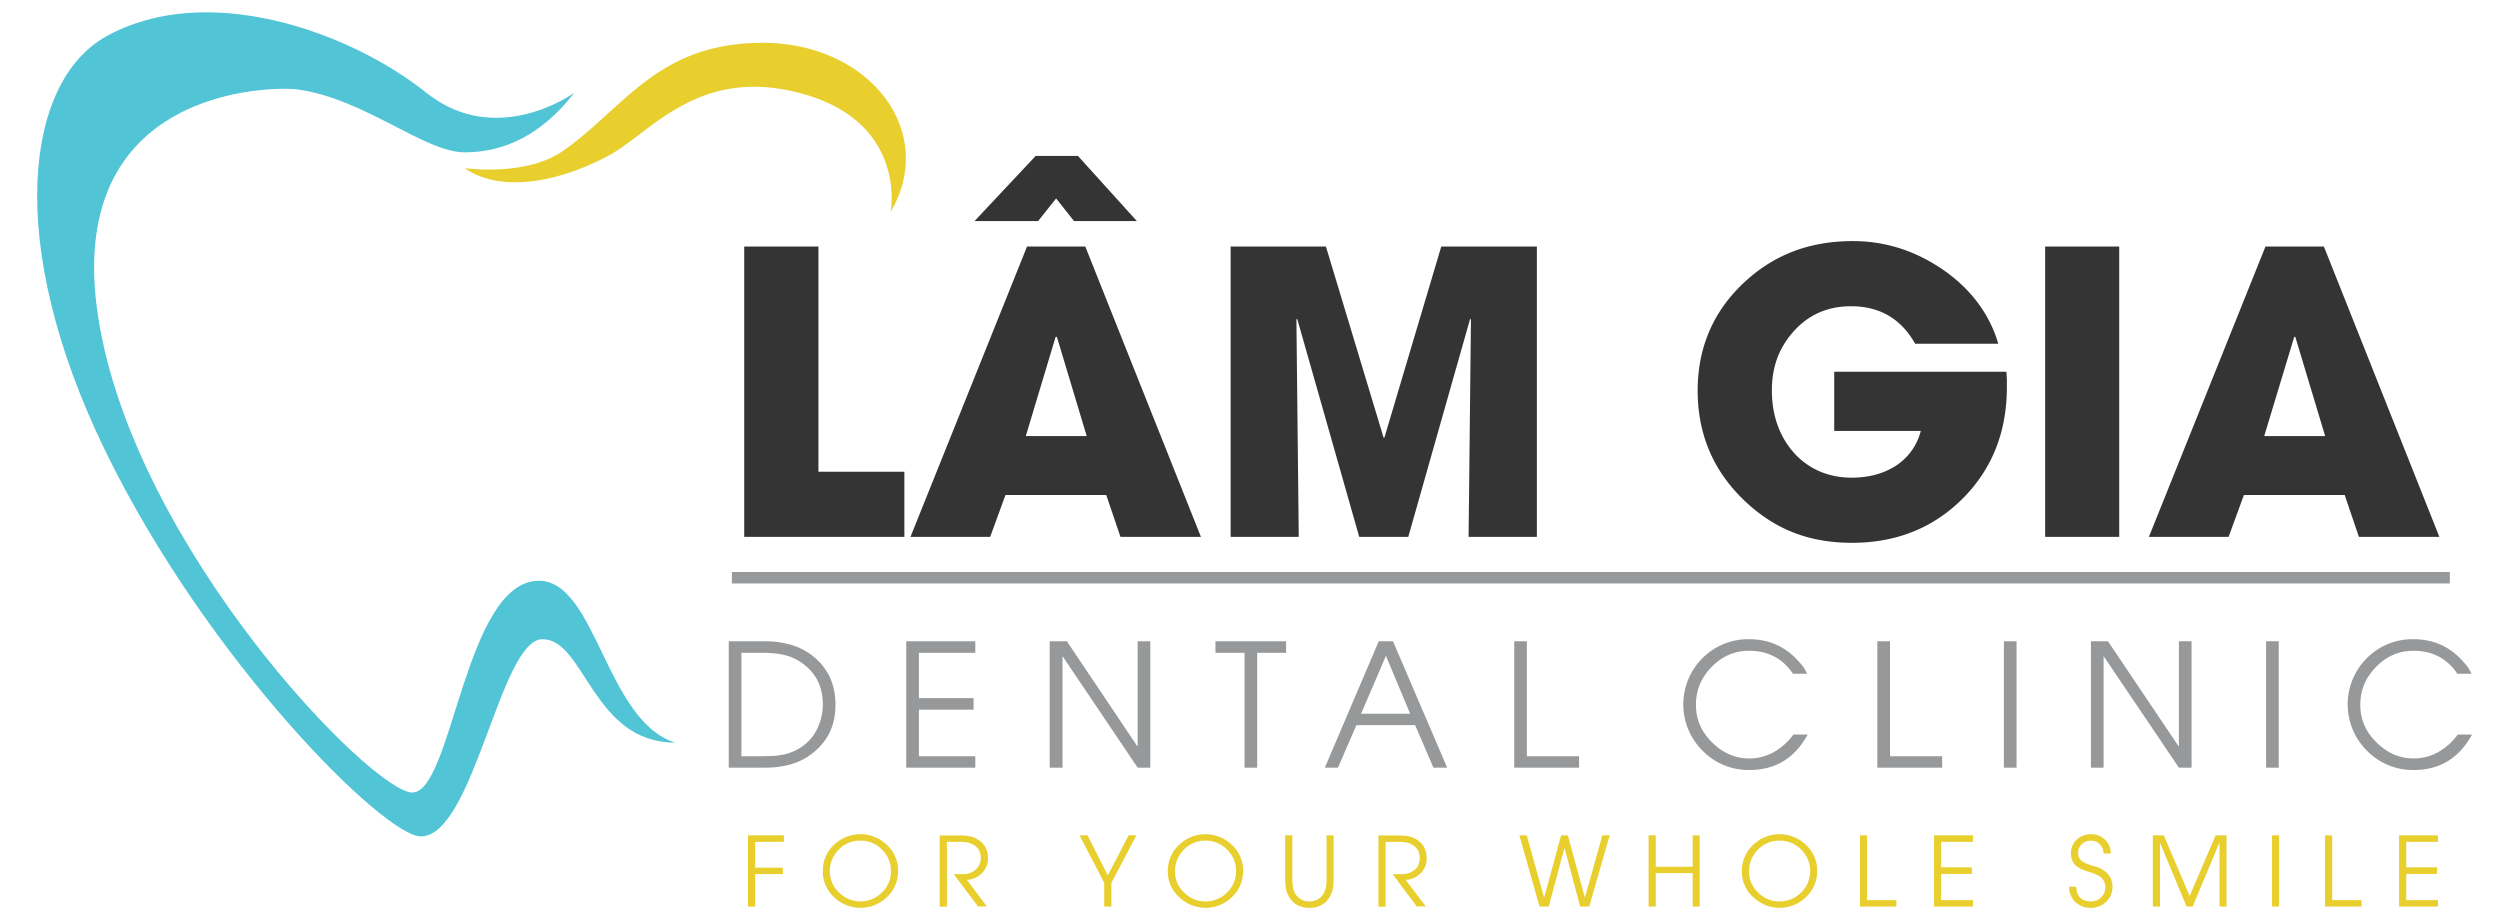
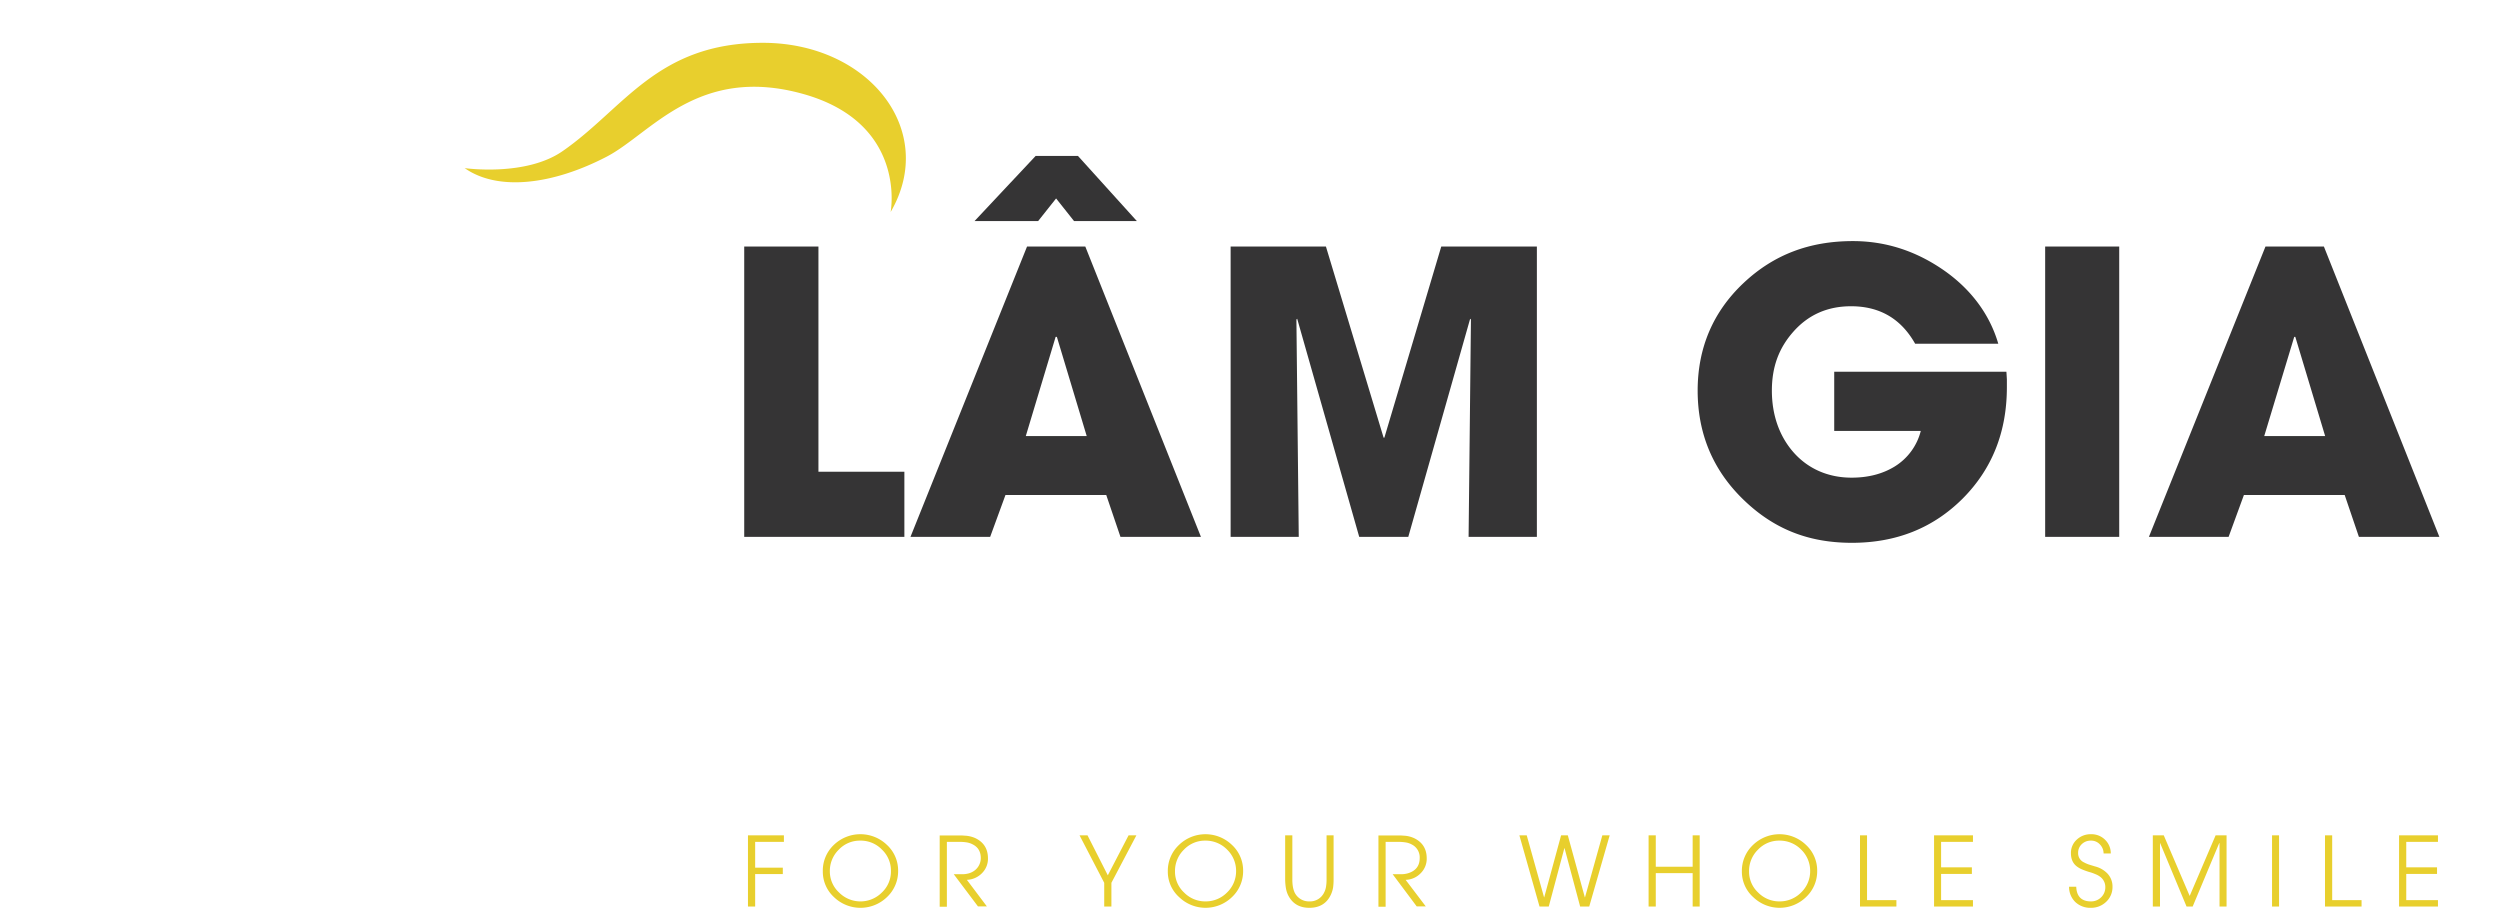
<svg xmlns="http://www.w3.org/2000/svg" id="Layer_1" data-name="Layer 1" viewBox="0 0 1600 591">
  <defs>
    <style>.cls-1{fill:#51c4d6;}.cls-2{fill:#353435;}.cls-3{fill:#e8cf2d;}.cls-4{fill:#969899;}</style>
  </defs>
  <title>logo</title>
-   <path class="cls-1" d="M367.5,59.4s-49.4,36-94.6,0C223.1,19.6,131.5-12.4,67.6,23.5c-51,28.7-65.4,131.4,0,265.5S246,535.3,269.3,535.3c34,0,50.7-126.2,77.9-126.2s32,66.2,84.9,66.2c-44.4-14-50.6-103.6-87.2-103.6-47.5,0-55.3,135.5-81,135.5S86.1,351.3,62.9,203.4,174.7,55,190.9,57.3c42.8,6.1,80.8,40.2,106.5,40.2S347.2,85.8,367.5,59.4Z" />
  <path class="cls-2" d="M476.3,343.6V157.8h47.5V301.9h55v41.7Zm240.8,0L708,316.8H643.5l-9.8,26.8h-51l74.6-185.8h37.3l74,185.8ZM687.4,141.5,675.9,127l-11.5,14.5H623.7l39.1-41.7h27.1l37.7,41.7Zm-11,74.1h-.8l-19.1,63.5h39Zm263.5,128,1.5-139.1-.5-.5L901.3,343.6H869.9L830.2,204l-.5.5,1.5,139.1H787.6V157.8h61l36.9,122.3h.5l36.4-122.3h61.2V343.6Zm344.5-95.8q0,42.8-28.2,71.2c-18.9,18.9-42.5,28.4-71,28.4s-50.7-9.3-69.9-28.1-28.8-42-28.8-69.3,9.8-50.4,29.3-68.8,42.5-26.9,70.1-26.9c20.6,0,39.7,6.1,57.3,18.1s30.1,28.3,35.7,47.6h-53.2q-13.5-24-41-24c-14.9,0-27.1,5.3-36.7,16s-14,22.9-14,38,4.5,28.7,13.6,39.2,22,16.5,37.4,16.5c10.7,0,19.9-2.4,27.7-7.2a37.5,37.5,0,0,0,16.6-22.7h-55.4V237.9h110.2c.1,1.5.2,3.2.3,4.9Zm24.5,95.8V157.8h47.4V343.6Zm200.8,0-9.1-26.8h-64.5l-9.8,26.8h-51l74.6-185.8h37.4l73.9,185.8Zm-40.7-128h-.7l-19.2,63.5h39Z" />
  <path class="cls-3" d="M297.4,107.6s39,5.6,62.7-10.9c39.3-27.2,60.3-69.3,128.1-69.3S600.4,83.5,570,135.7c0,0,10.9-56.9-56.1-75.6s-97.1,25.1-125.3,40C353.4,118.5,318.4,122.4,297.4,107.6ZM501.7,538.8v-4.2h-23v45.6h4.6V559.4H501v-4.1H483.3V538.8Zm73.1,18.6a22.3,22.3,0,0,0-7.2-16.7,24.5,24.5,0,0,0-34,.1,22.6,22.6,0,0,0-7,16.9,22.1,22.1,0,0,0,7.2,16.5,24.4,24.4,0,0,0,33.8,0A22.7,22.7,0,0,0,574.8,557.4Zm-4.6.1a18.4,18.4,0,0,1-5.8,13.7,19.3,19.3,0,0,1-27.4,0,18.3,18.3,0,0,1-5.9-13.5,19,19,0,0,1,5.7-13.9,18.5,18.5,0,0,1,13.8-5.8,18.8,18.8,0,0,1,13.8,5.7A18.5,18.5,0,0,1,570.2,557.5Zm62.1-8.1c0-6.1-2.7-10.4-8.1-13a18.9,18.9,0,0,0-5.6-1.5l-2.9-.2H601.4v45.6H606V538.8h7.9a28.6,28.6,0,0,1,4.6.3,12.3,12.3,0,0,1,4.2,1.4c3.4,1.8,5,4.7,5,8.7s-2.5,8.2-7.5,9.7a15.6,15.6,0,0,1-4.8.6h-5l15.5,20.6h5.7l-12.8-17a14.2,14.2,0,0,0,9.6-4.2A13,13,0,0,0,632.3,549.4Zm95-14.8h-5L709,560.2l-13-25.6h-5.1L706.7,565v15.2h4.6V565Zm68.3,22.8a22.3,22.3,0,0,0-7.2-16.7,24.4,24.4,0,0,0-33.9.1,22.7,22.7,0,0,0-7.1,16.9,21.8,21.8,0,0,0,7.3,16.5,24.3,24.3,0,0,0,33.7,0A22.7,22.7,0,0,0,795.6,557.4Zm-4.5.1a18.8,18.8,0,0,1-5.8,13.7,19.1,19.1,0,0,1-13.8,5.7,18.9,18.9,0,0,1-13.7-5.7,18.2,18.2,0,0,1-5.8-13.5,19,19,0,0,1,5.7-13.9,18.5,18.5,0,0,1,13.8-5.8,19.1,19.1,0,0,1,13.8,5.7A18.9,18.9,0,0,1,791.1,557.5Zm62.4-22.9H849V563a27.7,27.7,0,0,1-.3,4.2,12.4,12.4,0,0,1-1.3,4.1,10,10,0,0,1-9.4,5.6,10.2,10.2,0,0,1-9.4-5.6,15.5,15.5,0,0,1-1.2-4.1,27.7,27.7,0,0,1-.3-4.2V534.6h-4.6V563a38.9,38.9,0,0,0,.4,4.9,17.9,17.9,0,0,0,1.3,4.6c2.7,5.7,7.3,8.5,13.8,8.5s11.2-2.8,13.8-8.5a17.8,17.8,0,0,0,1.4-4.6,39.1,39.1,0,0,0,.3-4.9Zm59.6,14.8c0-6.1-2.7-10.4-8.1-13a18.1,18.1,0,0,0-5.5-1.5l-2.9-.2H882.2v45.6h4.6V538.8h7.9a28.6,28.6,0,0,1,4.6.3,12.1,12.1,0,0,1,4.3,1.4,9.2,9.2,0,0,1,5,8.7c0,4.9-2.5,8.2-7.5,9.7a15.9,15.9,0,0,1-4.9.6h-4.9l15.4,20.6h5.8l-12.9-17a13.8,13.8,0,0,0,9.6-4.2A13,13,0,0,0,913.1,549.4Zm117.1-14.8h-4.7l-11.1,39.7h-.1l-10.9-39.7h-4.3l-10.8,39.7h-.1l-11.1-39.7h-4.7l12.9,45.6h5.9l10-37.4h.1l10,37.4h5.8Zm57.6,45.6V534.6h-4.5v20.1h-23.6V534.6h-4.6v45.6h4.6V558.8h23.6v21.4Zm75.2-22.8a22.3,22.3,0,0,0-7.2-16.7,24.4,24.4,0,0,0-33.9.1,22.7,22.7,0,0,0-7.1,16.9,21.8,21.8,0,0,0,7.3,16.5,24.3,24.3,0,0,0,33.7,0A22.7,22.7,0,0,0,1163,557.4Zm-4.5.1a18.8,18.8,0,0,1-5.8,13.7,19.1,19.1,0,0,1-13.8,5.7,18.9,18.9,0,0,1-13.7-5.7,18.2,18.2,0,0,1-5.8-13.5,19,19,0,0,1,5.7-13.9,18.5,18.5,0,0,1,13.8-5.8,19.1,19.1,0,0,1,13.8,5.7A18.9,18.9,0,0,1,1158.5,557.5Zm55.2,22.7v-4.1h-18.8V534.6h-4.5v45.6Zm49,0v-4.1h-20.4V559.3H1262v-4.2h-19.7V538.8h20.4v-4.2h-24.9v45.6Zm89.3-12.6a12.1,12.1,0,0,0-3.2-8.5,16.8,16.8,0,0,0-8-4.6l-3.6-1.1a20.3,20.3,0,0,1-3.5-1.5,6.4,6.4,0,0,1-3.7-6,7.5,7.5,0,0,1,2.4-5.7,8.1,8.1,0,0,1,5.8-2.2,7.5,7.5,0,0,1,5.7,2.4,8.2,8.2,0,0,1,2.4,5.8h4.6a12,12,0,0,0-3.7-8.8,12.3,12.3,0,0,0-9-3.5,12.8,12.8,0,0,0-9,3.4,11.4,11.4,0,0,0-3.8,8.8c0,3.6,1.2,6.3,3.5,8.2a15.2,15.2,0,0,0,3.8,2.2,43.1,43.1,0,0,0,4.5,1.6,25.5,25.5,0,0,1,3.7,1.3,12.9,12.9,0,0,1,3.3,1.8,8.1,8.1,0,0,1,3.2,6.6,8.8,8.8,0,0,1-2.7,6.5,9.1,9.1,0,0,1-6.5,2.6c-6,0-9.2-3.2-9.4-9.4h-4.6a13.5,13.5,0,0,0,4,9.8,13.9,13.9,0,0,0,10,3.7,13.8,13.8,0,0,0,9.7-3.8A12.8,12.8,0,0,0,1352,567.6Zm73,12.6V534.6h-7l-16.6,38.8-16.6-38.8h-7v45.6h4.6V539.6h.1l16.9,40.6h3.9l17-40.6h.2v40.6Zm33.6,0V534.6h-4.5v45.6Zm52.8,0v-4.1h-18.8V534.6H1488v45.6Zm48.9,0v-4.1H1540V559.3h19.7v-4.2H1540V538.8h20.3v-4.2h-24.9v45.6Z" />
-   <path class="cls-4" d="M516.3,484.7a41.1,41.1,0,0,1-12.7,5.1,62.3,62.3,0,0,1-13.6,1.5H466.4V410.4H490a61.7,61.7,0,0,1,13.6,1.6,42.1,42.1,0,0,1,12.7,5.1c12.3,7.8,18.4,19.2,18.4,34S528.6,476.7,516.3,484.7ZM512.8,424a32,32,0,0,0-12.8-5.2,43.8,43.8,0,0,0-6.8-.8c-2-.2-4.3-.2-7-.2H474.5V484h13.4l7-.2a58.6,58.6,0,0,0,6.6-.9,32.3,32.3,0,0,0,12.4-5.5,29.4,29.4,0,0,0,9.5-11.8,35.8,35.8,0,0,0,3.2-14.8C526.6,439.2,522,430.3,512.8,424ZM580,491.3V410.4h44.2v7.4H588.1v29h35v7.4h-35V484h36.1v7.3Zm148.1,0-47.9-71.1H680v71.1h-8.2V410.4h11l45.1,67.2h.2V410.4h8.1v80.9Zm76.5-73.5v73.5h-8.1V417.8H777.9v-7.4h45.2v7.4Zm112.8,73.5-11.7-27.2H868.1l-11.8,27.2h-8.4l34.5-80.9h9.1l34.7,80.9ZM887,419.7l-15.9,37.1h31.4Zm82.1,71.6V410.4h8.1V484h33.4v7.3Zm187.8-21.2c-8.2,15.1-20.6,22.7-37.3,22.7a41,41,0,0,1-29.8-12.2,41.8,41.8,0,0,1-.2-59.4,41.2,41.2,0,0,1,29.9-12.1c12.8,0,23.4,4.8,31.9,14.5a27.9,27.9,0,0,1,5.2,7.6h-9.1c-6.6-9.8-16-14.7-28.1-14.7-9.2,0-17.2,3.4-24,10.4s-10,14.9-10,24.2,3.4,17.1,10.2,23.9,14.8,10.4,23.9,10.4a32.1,32.1,0,0,0,16-4.2,40.1,40.1,0,0,0,12.3-11.1Zm44.6,21.2V410.4h8.1V484H1243v7.3Zm81,0V410.4h8.1v80.9Zm112,0-48-71.1h-.2v71.1h-8.1V410.4h10.9l45.2,67.2h.2V410.4h8.1v80.9Zm55.8,0V410.4h8.1v80.9Zm131.8-21.2c-8.2,15.1-20.7,22.7-37.3,22.7a41,41,0,0,1-29.8-12.2,41.8,41.8,0,0,1-.2-59.4,41,41,0,0,1,29.9-12.1c12.8,0,23.4,4.8,31.9,14.5a27.9,27.9,0,0,1,5.2,7.6h-9.1c-6.6-9.8-16-14.7-28.1-14.7-9.2,0-17.2,3.4-24,10.4s-10,14.9-10,24.2,3.4,17.1,10.2,23.9,14.8,10.4,23.9,10.4a32.1,32.1,0,0,0,16-4.2,40.1,40.1,0,0,0,12.3-11.1Zm-14.2-104H468.4v7.3H1567.9Z" />
</svg>